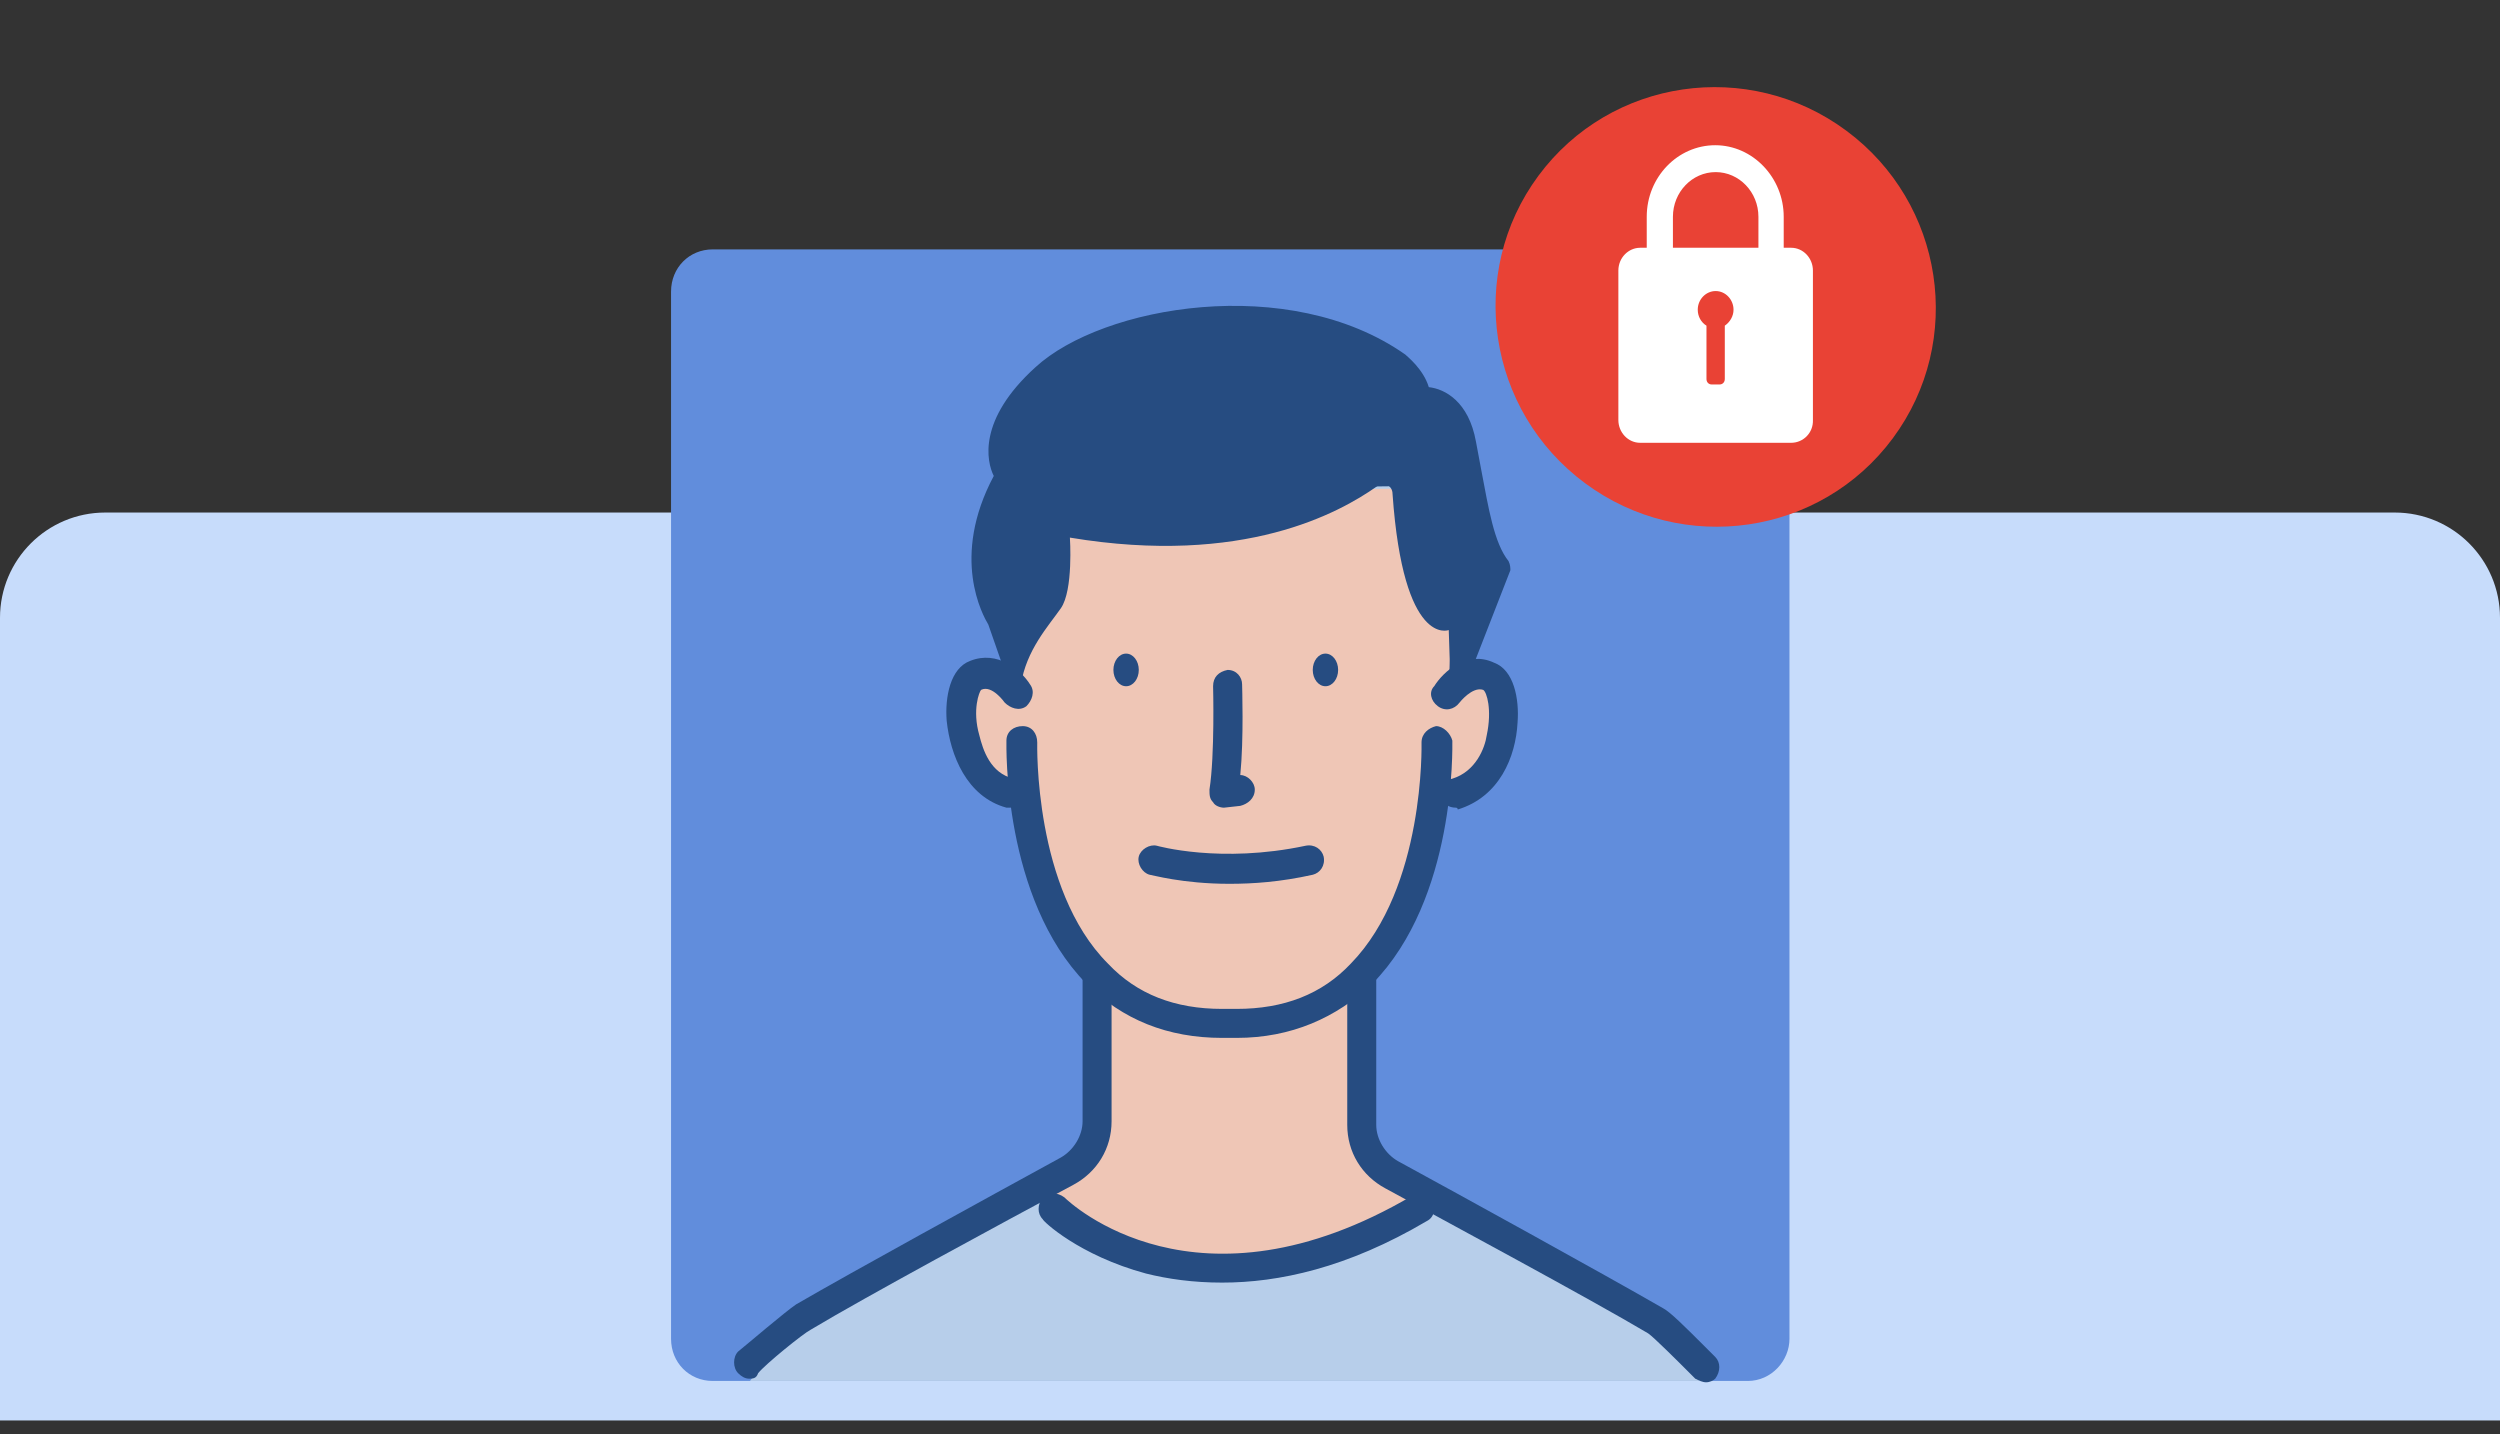
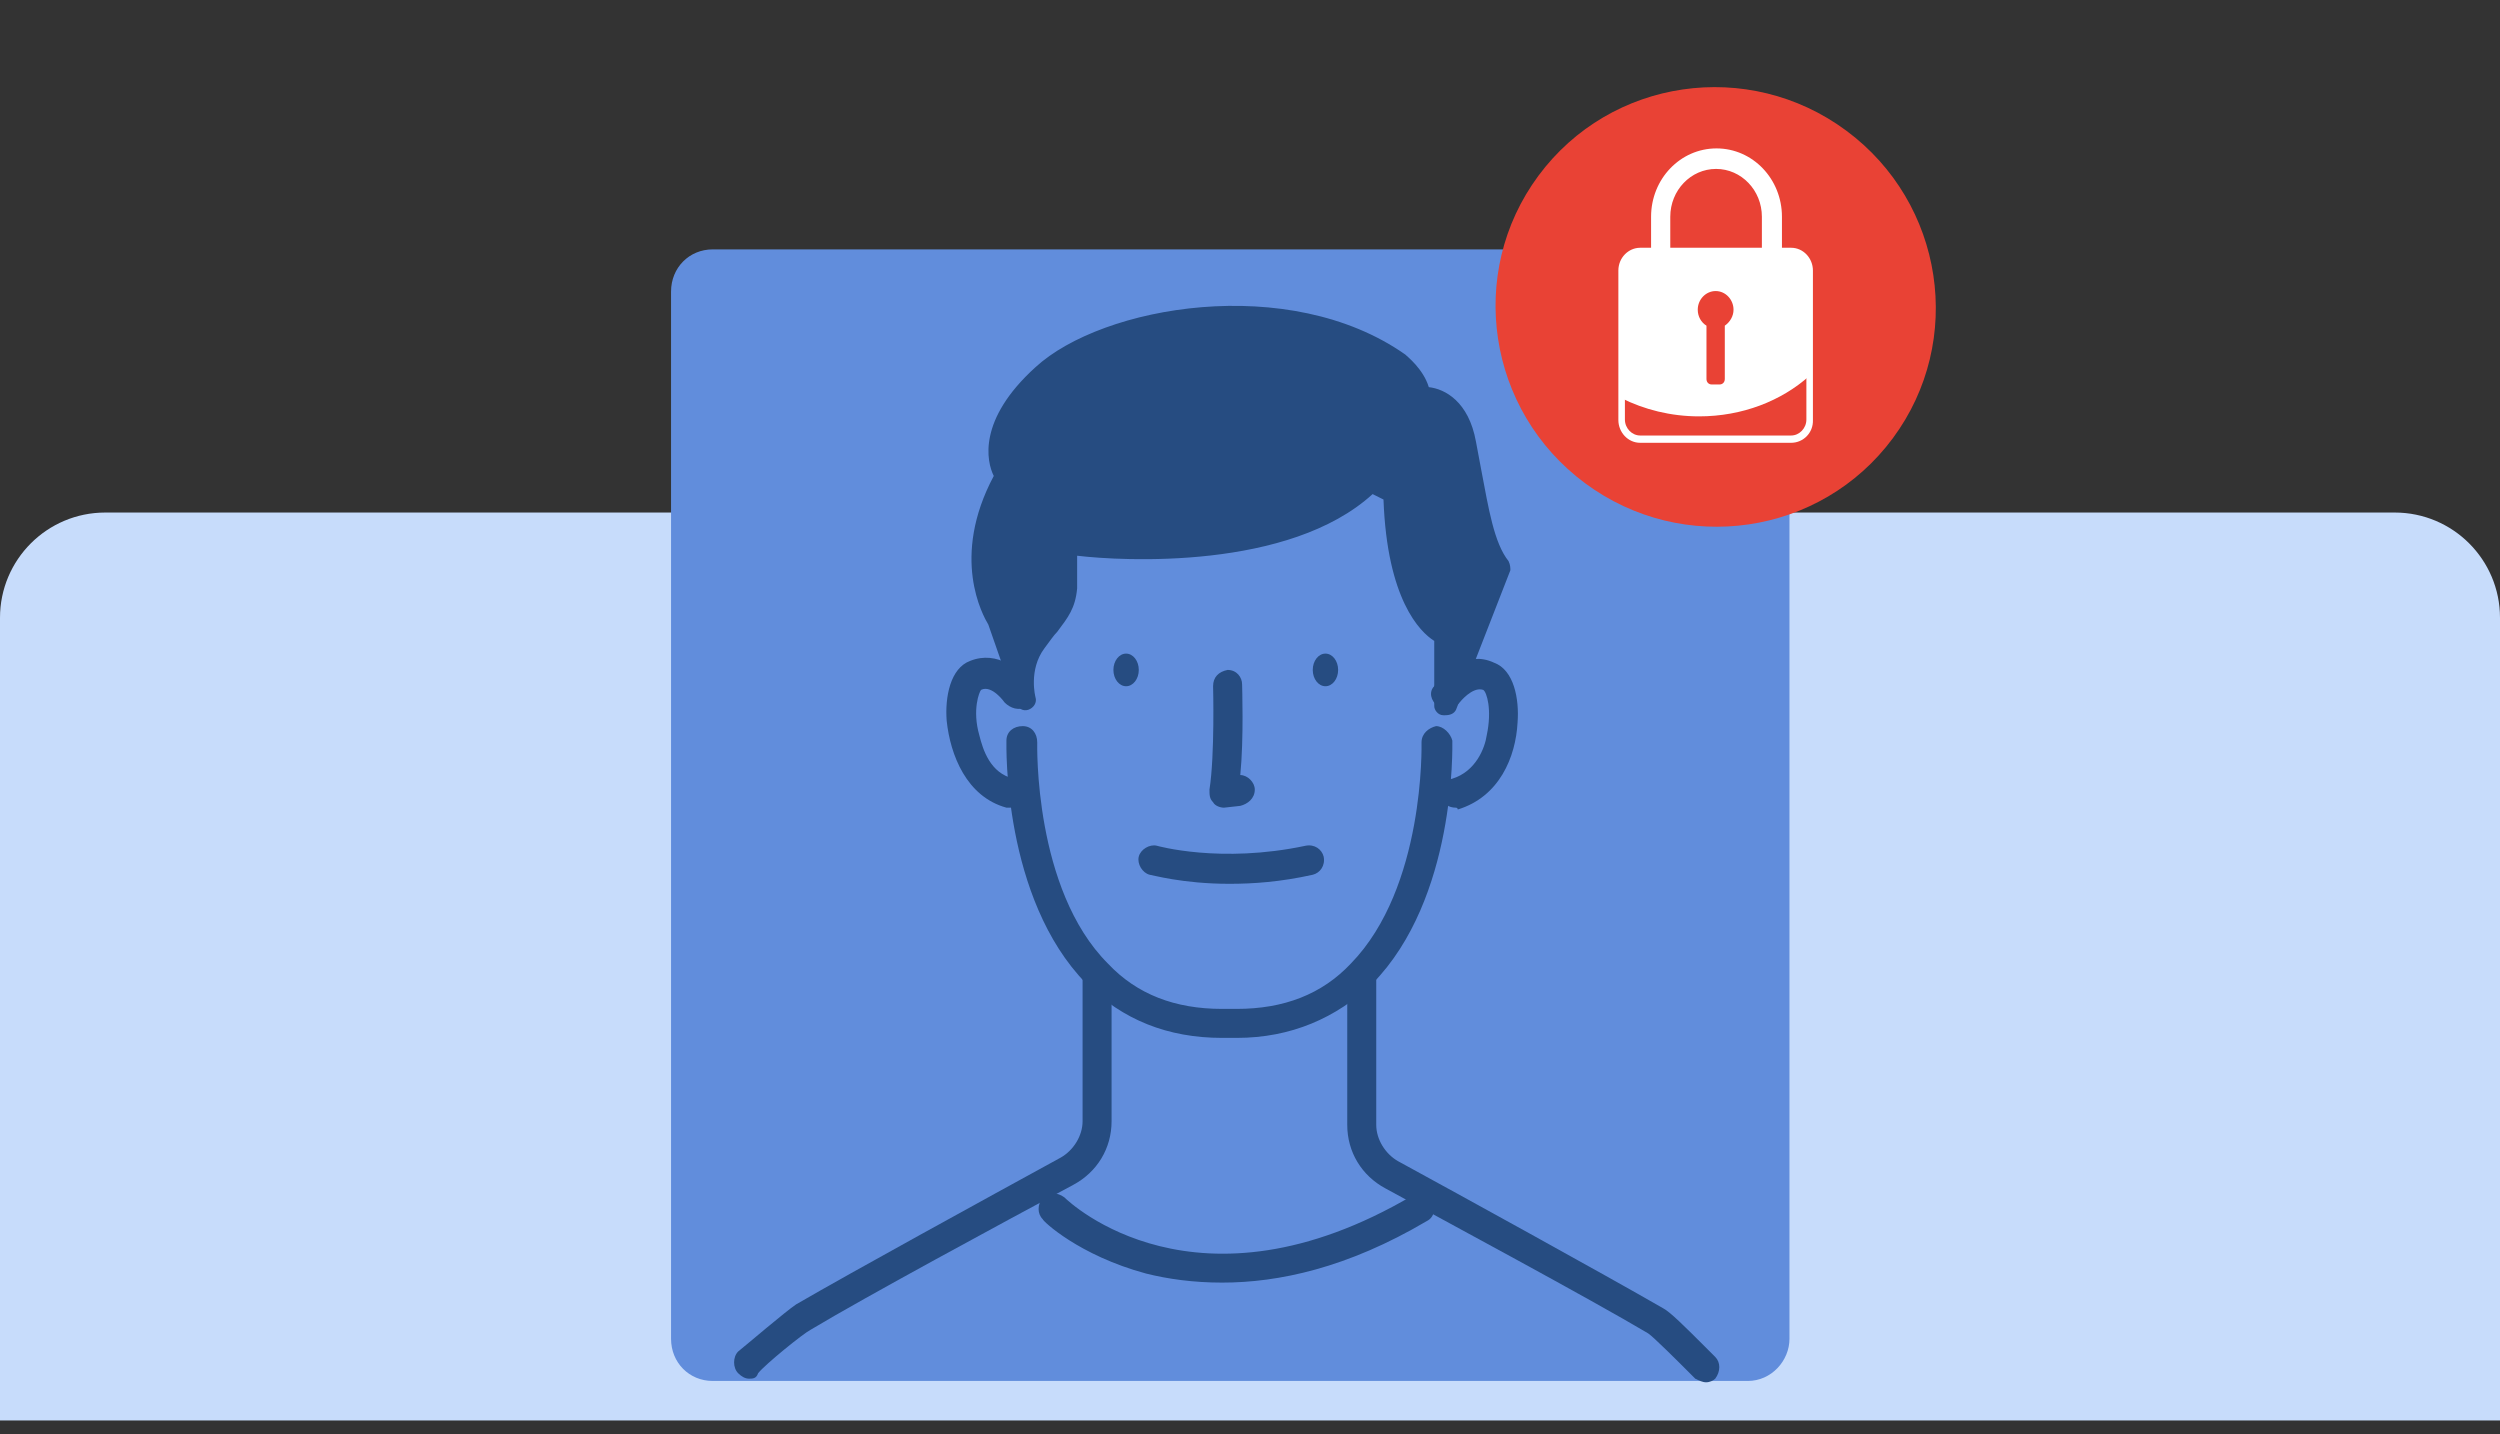
<svg xmlns="http://www.w3.org/2000/svg" width="190" height="109" viewBox="0 0 190 109" fill="none">
  <rect x="0" y="0" width="190" height="109" fill="#333333" stroke="none" />
  <path d="M0 46.953C0 42.535 3.582 38.953 8 38.953H182C186.418 38.953 190 42.535 190 46.953V107.953H0V46.953Z" fill="#C7DCFB" />
  <path d="M132.831 104.953H54.169C52.378 104.953 51 103.559 51 101.747V22.159C51 20.347 52.378 18.953 54.169 18.953H132.831C134.622 18.953 136 20.347 136 22.159V101.747C136 103.42 134.622 104.953 132.831 104.953Z" fill="#618DDC" />
  <path d="M109.829 54.358H109.691C109.278 54.358 109.003 53.945 109.003 53.669V48.71C107.901 48.021 105.421 45.541 105.145 37.964L104.319 37.551C97.981 43.337 85.307 42.648 81.863 42.235C81.863 42.924 81.863 43.888 81.863 44.715C81.725 46.23 81.174 46.919 80.348 48.021C80.072 48.297 79.797 48.71 79.383 49.261C78.144 50.914 78.695 52.981 78.695 52.981C78.832 53.394 78.557 53.807 78.144 53.945C77.73 54.083 77.317 53.807 77.179 53.394L75.113 47.47C74.7 46.781 72.22 42.373 75.526 36.173C74.975 35.071 74.286 31.903 78.695 27.908C83.792 23.224 97.981 20.744 106.798 26.943C106.936 27.081 108.176 28.046 108.589 29.423C109.829 29.561 111.62 30.525 112.171 33.556C112.309 34.245 112.447 35.071 112.584 35.76C113.135 38.653 113.549 41.271 114.651 42.648C114.789 42.924 114.789 43.199 114.789 43.337L110.656 53.945C110.518 54.22 110.242 54.358 109.829 54.358ZM104.181 35.76C104.319 35.76 104.456 35.76 104.594 35.898L106.385 36.862C106.661 37 106.798 37.276 106.798 37.551C106.936 46.23 110.105 47.608 110.105 47.608C110.38 47.746 110.656 48.021 110.656 48.297V49.674L113.136 43.199C112.033 41.408 111.62 38.929 111.069 35.898C110.931 35.209 110.794 34.52 110.656 33.694C110.105 30.663 108.176 30.801 108.038 30.801C107.9 30.801 107.625 30.801 107.487 30.663C107.349 30.525 107.212 30.387 107.212 30.112C107.212 29.285 106.247 28.459 105.834 28.183C97.706 22.535 84.343 24.739 79.659 29.01C75.113 33.143 76.904 35.76 76.904 35.76C77.041 36.036 77.041 36.311 76.904 36.587C73.46 42.511 76.353 46.644 76.353 46.644L76.49 46.781L77.317 49.399C77.455 48.985 77.73 48.572 78.006 48.159C78.419 47.608 78.695 47.194 78.97 46.919C79.797 45.955 80.072 45.541 80.21 44.577C80.348 42.924 80.21 41.408 80.21 41.408C80.21 41.133 80.348 40.995 80.486 40.857C80.623 40.72 80.899 40.582 81.174 40.72C81.312 40.72 97.155 42.786 103.768 36.173C103.768 35.76 104.043 35.76 104.181 35.76Z" fill="#264C81" />
-   <path d="M130 104.953C128.62 103.123 125.308 100.73 125.308 100.73C125.308 100.73 107.645 90.874 105.989 89.889C104.195 88.903 103.781 86.088 103.781 86.088C103.781 86.088 103.781 79.189 103.919 76.514C103.919 73.698 105.299 73.135 107.093 69.616C108.887 66.096 109.577 60.887 109.577 60.887C109.577 60.887 112.474 59.901 113.578 57.93C114.82 55.959 114.682 51.736 113.164 51.173C111.647 50.75 109.991 52.017 109.991 52.017L110.405 44.133L105.989 36.953L93.569 37.094L81.149 36.953L76.733 44.133L77.147 52.017C77.147 52.017 75.492 50.609 73.974 51.173C72.456 51.595 72.318 55.959 73.559 57.93C74.802 59.901 77.561 60.887 77.561 60.887C77.561 60.887 78.251 66.096 80.045 69.616C81.839 73.135 83.081 73.698 83.219 76.514C83.219 79.33 83.357 86.088 83.357 86.088C83.357 86.088 82.805 88.903 81.149 89.889C79.355 90.874 61.83 100.73 61.83 100.73C61.83 100.73 58.104 103.264 57 104.953H130Z" fill="#B7CEEA" />
-   <path d="M77.731 60.695C77.731 60.695 78.419 65.792 80.21 69.237C82.001 72.681 83.241 73.232 83.379 75.987C83.379 78.742 83.517 85.355 83.517 85.355C83.517 85.355 82.966 88.11 81.312 89.074C80.899 89.212 79.935 89.901 78.419 90.59C82.001 93.207 87.925 96.514 94.124 96.238C99.635 95.963 105.283 93.207 109.278 90.728C107.625 89.901 106.523 89.212 106.11 88.937C104.319 87.972 103.906 85.217 103.906 85.217C103.906 85.217 103.906 78.467 104.043 75.849C104.043 73.094 105.421 72.543 107.212 69.099C109.003 65.655 109.692 60.557 109.692 60.557C109.692 60.557 112.585 59.593 113.687 57.664C114.927 55.736 114.789 51.603 113.273 51.052C111.758 50.501 110.105 51.878 110.105 51.878L110.518 44.164L106.11 37.138L93.711 37.276L81.312 37.138L76.904 44.164L77.317 51.878C77.317 51.878 75.664 50.501 74.149 51.052C72.633 51.465 72.496 55.736 73.735 57.664C74.838 59.731 77.731 60.695 77.731 60.695Z" fill="#EFC6B6" />
  <path d="M77.593 52.016C77.593 52.016 73.873 43.888 74.837 40.582C75.802 37.138 76.353 36.036 76.353 36.036C76.353 36.036 71.393 25.979 93.711 23.913C93.711 23.913 105.421 25.153 107.763 29.01C107.763 29.01 109.416 29.974 109.967 30.388C110.518 30.801 111.345 33.281 111.62 35.209C111.758 37.138 112.998 41.684 113.962 42.924L110.243 52.154L110.105 47.883C110.105 47.883 106.661 49.261 105.834 37.551C105.834 36.862 105.145 36.587 104.594 37C101.839 38.929 94.538 43.062 81.312 40.858C81.312 40.858 81.588 44.853 80.624 46.23C79.659 47.608 78.006 49.399 77.593 52.016Z" fill="#264C81" />
  <path d="M93.984 78.88H92.882C88.749 78.88 85.305 77.502 82.55 74.747C76.213 68.272 76.488 56.7 76.488 56.287C76.488 55.598 77.039 55.185 77.728 55.185C78.417 55.185 78.83 55.736 78.83 56.425C78.83 56.562 78.555 67.584 84.203 73.232C86.407 75.574 89.3 76.676 92.882 76.676H93.984C97.566 76.676 100.459 75.574 102.663 73.232C108.311 67.446 108.036 56.562 108.036 56.425C108.036 55.736 108.587 55.323 109.138 55.185C109.689 55.185 110.24 55.736 110.378 56.287C110.378 56.838 110.653 68.272 104.316 74.747C101.561 77.365 98.117 78.88 93.984 78.88Z" fill="#264C81" />
  <path d="M56.928 104.779C56.652 104.779 56.377 104.641 56.101 104.366C55.688 103.953 55.688 103.126 56.101 102.713C56.79 102.162 59.683 99.682 60.509 99.131C64.78 96.651 74.837 91.141 80.623 87.972C81.587 87.421 82.276 86.319 82.276 85.217V74.058C82.276 73.369 82.827 72.956 83.378 72.956C83.929 72.956 84.48 73.507 84.48 74.058V85.217C84.48 87.283 83.378 89.074 81.587 90.039C75.939 93.069 65.744 98.58 61.611 101.06C61.06 101.335 58.167 103.677 57.616 104.366C57.479 104.779 57.203 104.779 56.928 104.779Z" fill="#264C81" />
  <path d="M129.668 105.055C129.392 105.055 129.117 104.917 128.841 104.78C128.703 104.642 128.566 104.504 128.29 104.229C127.601 103.54 125.673 101.611 125.259 101.336C120.851 98.718 109.83 92.794 105.284 90.314C103.493 89.35 102.391 87.559 102.391 85.493V74.334C102.391 73.645 102.942 73.232 103.493 73.232C104.044 73.232 104.595 73.783 104.595 74.334V85.493C104.595 86.595 105.284 87.697 106.248 88.248C110.794 90.728 121.815 96.789 126.361 99.407C126.913 99.682 128.015 100.785 129.806 102.575L130.357 103.127C130.77 103.54 130.77 104.229 130.357 104.78C130.219 104.917 129.943 105.055 129.668 105.055Z" fill="#264C81" />
  <path d="M76.768 61.384C76.631 61.384 76.631 61.384 76.493 61.384C73.462 60.557 72.222 57.389 71.947 54.771C71.809 52.98 72.222 50.776 73.738 50.225C75.804 49.399 77.595 50.914 78.284 52.016C78.697 52.567 78.422 53.256 78.008 53.669C77.457 54.083 76.769 53.807 76.355 53.394C76.355 53.394 75.391 52.016 74.564 52.429C74.427 52.567 73.875 53.945 74.427 55.873C74.702 56.976 75.253 58.767 77.044 59.18C77.595 59.318 78.008 60.006 77.871 60.557C77.733 60.971 77.182 61.384 76.768 61.384Z" fill="#264C81" />
  <path d="M110.651 61.384C110.1 61.384 109.687 61.109 109.549 60.558C109.411 60.007 109.687 59.318 110.376 59.18C112.167 58.629 112.855 56.838 112.993 55.874C113.407 53.945 112.993 52.567 112.718 52.429C111.891 52.154 110.927 53.394 110.927 53.394C110.514 53.945 109.825 54.083 109.274 53.669C108.723 53.256 108.585 52.567 108.998 52.154C109.687 51.052 111.478 49.399 113.544 50.363C115.06 50.914 115.473 53.118 115.335 54.909C115.197 57.527 113.958 60.558 110.789 61.522C110.789 61.384 110.651 61.384 110.651 61.384Z" fill="#264C81" />
  <path d="M93.022 61.384C92.746 61.384 92.333 61.246 92.195 60.971C91.92 60.695 91.92 60.419 91.92 60.006C92.333 57.389 92.195 52.154 92.195 52.154C92.195 51.465 92.609 51.052 93.298 50.914C93.986 50.914 94.4 51.465 94.4 52.016C94.4 52.154 94.537 56.149 94.262 58.904C94.813 58.904 95.364 59.455 95.364 60.006C95.364 60.695 94.813 61.108 94.262 61.246L93.022 61.384Z" fill="#264C81" />
  <path d="M85.584 52.154C86.116 52.154 86.548 51.599 86.548 50.914C86.548 50.229 86.116 49.674 85.584 49.674C85.051 49.674 84.619 50.229 84.619 50.914C84.619 51.599 85.051 52.154 85.584 52.154Z" fill="#264C81" />
  <path d="M100.734 52.154C101.266 52.154 101.698 51.599 101.698 50.914C101.698 50.229 101.266 49.674 100.734 49.674C100.201 49.674 99.769 50.229 99.769 50.914C99.769 51.599 100.201 52.154 100.734 52.154Z" fill="#264C81" />
  <path d="M93.434 67.17C89.853 67.17 87.511 66.481 87.373 66.481C86.822 66.343 86.409 65.655 86.546 65.103C86.684 64.552 87.373 64.139 87.924 64.277C87.924 64.277 92.746 65.655 99.221 64.277C99.909 64.139 100.46 64.552 100.598 65.103C100.736 65.792 100.323 66.343 99.772 66.481C97.292 67.032 95.225 67.17 93.434 67.17Z" fill="#264C81" />
  <path d="M92.882 97.478C90.678 97.478 88.749 97.203 87.096 96.789C81.999 95.412 79.244 92.794 79.244 92.656C78.83 92.243 78.83 91.554 79.244 91.003C79.657 90.59 80.346 90.59 80.897 91.003C81.31 91.416 90.953 100.509 107.347 90.865C107.898 90.59 108.587 90.728 108.863 91.279C109.138 91.83 109 92.519 108.449 92.794C102.388 96.376 97.153 97.478 92.882 97.478Z" fill="#264C81" />
  <path d="M143.859 33.302C149.34 25.902 147.754 15.437 140.316 9.928C132.878 4.419 122.405 5.952 116.924 13.352C111.443 20.752 113.03 31.217 120.468 36.726C127.905 42.235 138.378 40.702 143.859 33.302Z" fill="#E94235" />
-   <path d="M136.125 33.41H124.654C123.858 33.41 123.229 32.752 123.229 31.921V20.561C123.229 19.73 123.858 19.072 124.654 19.072H136.125C136.921 19.072 137.551 19.73 137.551 20.561V31.921C137.551 32.752 136.921 33.41 136.125 33.41Z" fill="white" />
  <path d="M136.125 19.072H124.654C123.858 19.072 123.229 19.73 123.229 20.561V30.259C124.952 31.125 126.975 31.644 129.13 31.644C132.412 31.644 135.396 30.467 137.518 28.562V20.561C137.551 19.73 136.921 19.072 136.125 19.072Z" fill="white" />
  <path d="M136.125 33.653H124.654C123.725 33.653 122.996 32.856 122.996 31.921V20.561C122.996 19.591 123.759 18.83 124.654 18.83H136.125C137.053 18.83 137.782 19.626 137.782 20.561V31.921C137.816 32.891 137.053 33.653 136.125 33.653ZM124.654 19.314C124.024 19.314 123.493 19.869 123.493 20.527V31.887C123.493 32.545 124.024 33.099 124.654 33.099H136.125C136.755 33.099 137.285 32.545 137.285 31.887V20.527C137.285 19.869 136.755 19.314 136.125 19.314H124.654Z" fill="white" />
  <path d="M135.362 19.037H133.903V16.474C133.903 14.466 132.345 12.838 130.422 12.838C128.499 12.838 126.941 14.466 126.941 16.474V19.037H125.482V16.474C125.482 13.6 127.704 11.279 130.455 11.279C133.207 11.279 135.428 13.6 135.428 16.474V19.037H135.362Z" fill="white" />
-   <path d="M135.364 19.314H133.905C133.772 19.314 133.64 19.21 133.64 19.037V16.474C133.64 14.604 132.181 13.08 130.391 13.08C128.6 13.08 127.142 14.604 127.142 16.474V19.037C127.142 19.176 127.042 19.314 126.876 19.314H125.418C125.285 19.314 125.152 19.21 125.152 19.037V16.474C125.152 13.461 127.506 11.037 130.357 11.037C133.209 11.037 135.562 13.496 135.562 16.474V19.037C135.596 19.21 135.496 19.314 135.364 19.314ZM134.137 18.795H135.098V16.474C135.098 13.773 132.977 11.556 130.391 11.556C127.805 11.556 125.683 13.773 125.683 16.474V18.795H126.644V16.474C126.644 14.327 128.335 12.561 130.391 12.561C132.446 12.561 134.137 14.327 134.137 16.474V18.795Z" fill="white" />
  <path d="M131.748 23.54C131.748 22.778 131.151 22.12 130.389 22.12C129.659 22.12 129.029 22.743 129.029 23.54C129.029 24.059 129.295 24.51 129.692 24.752V28.804C129.692 29.047 129.858 29.22 130.09 29.22H130.687C130.919 29.22 131.085 29.047 131.085 28.804V24.752C131.483 24.475 131.748 24.025 131.748 23.54Z" fill="#E94235" />
</svg>